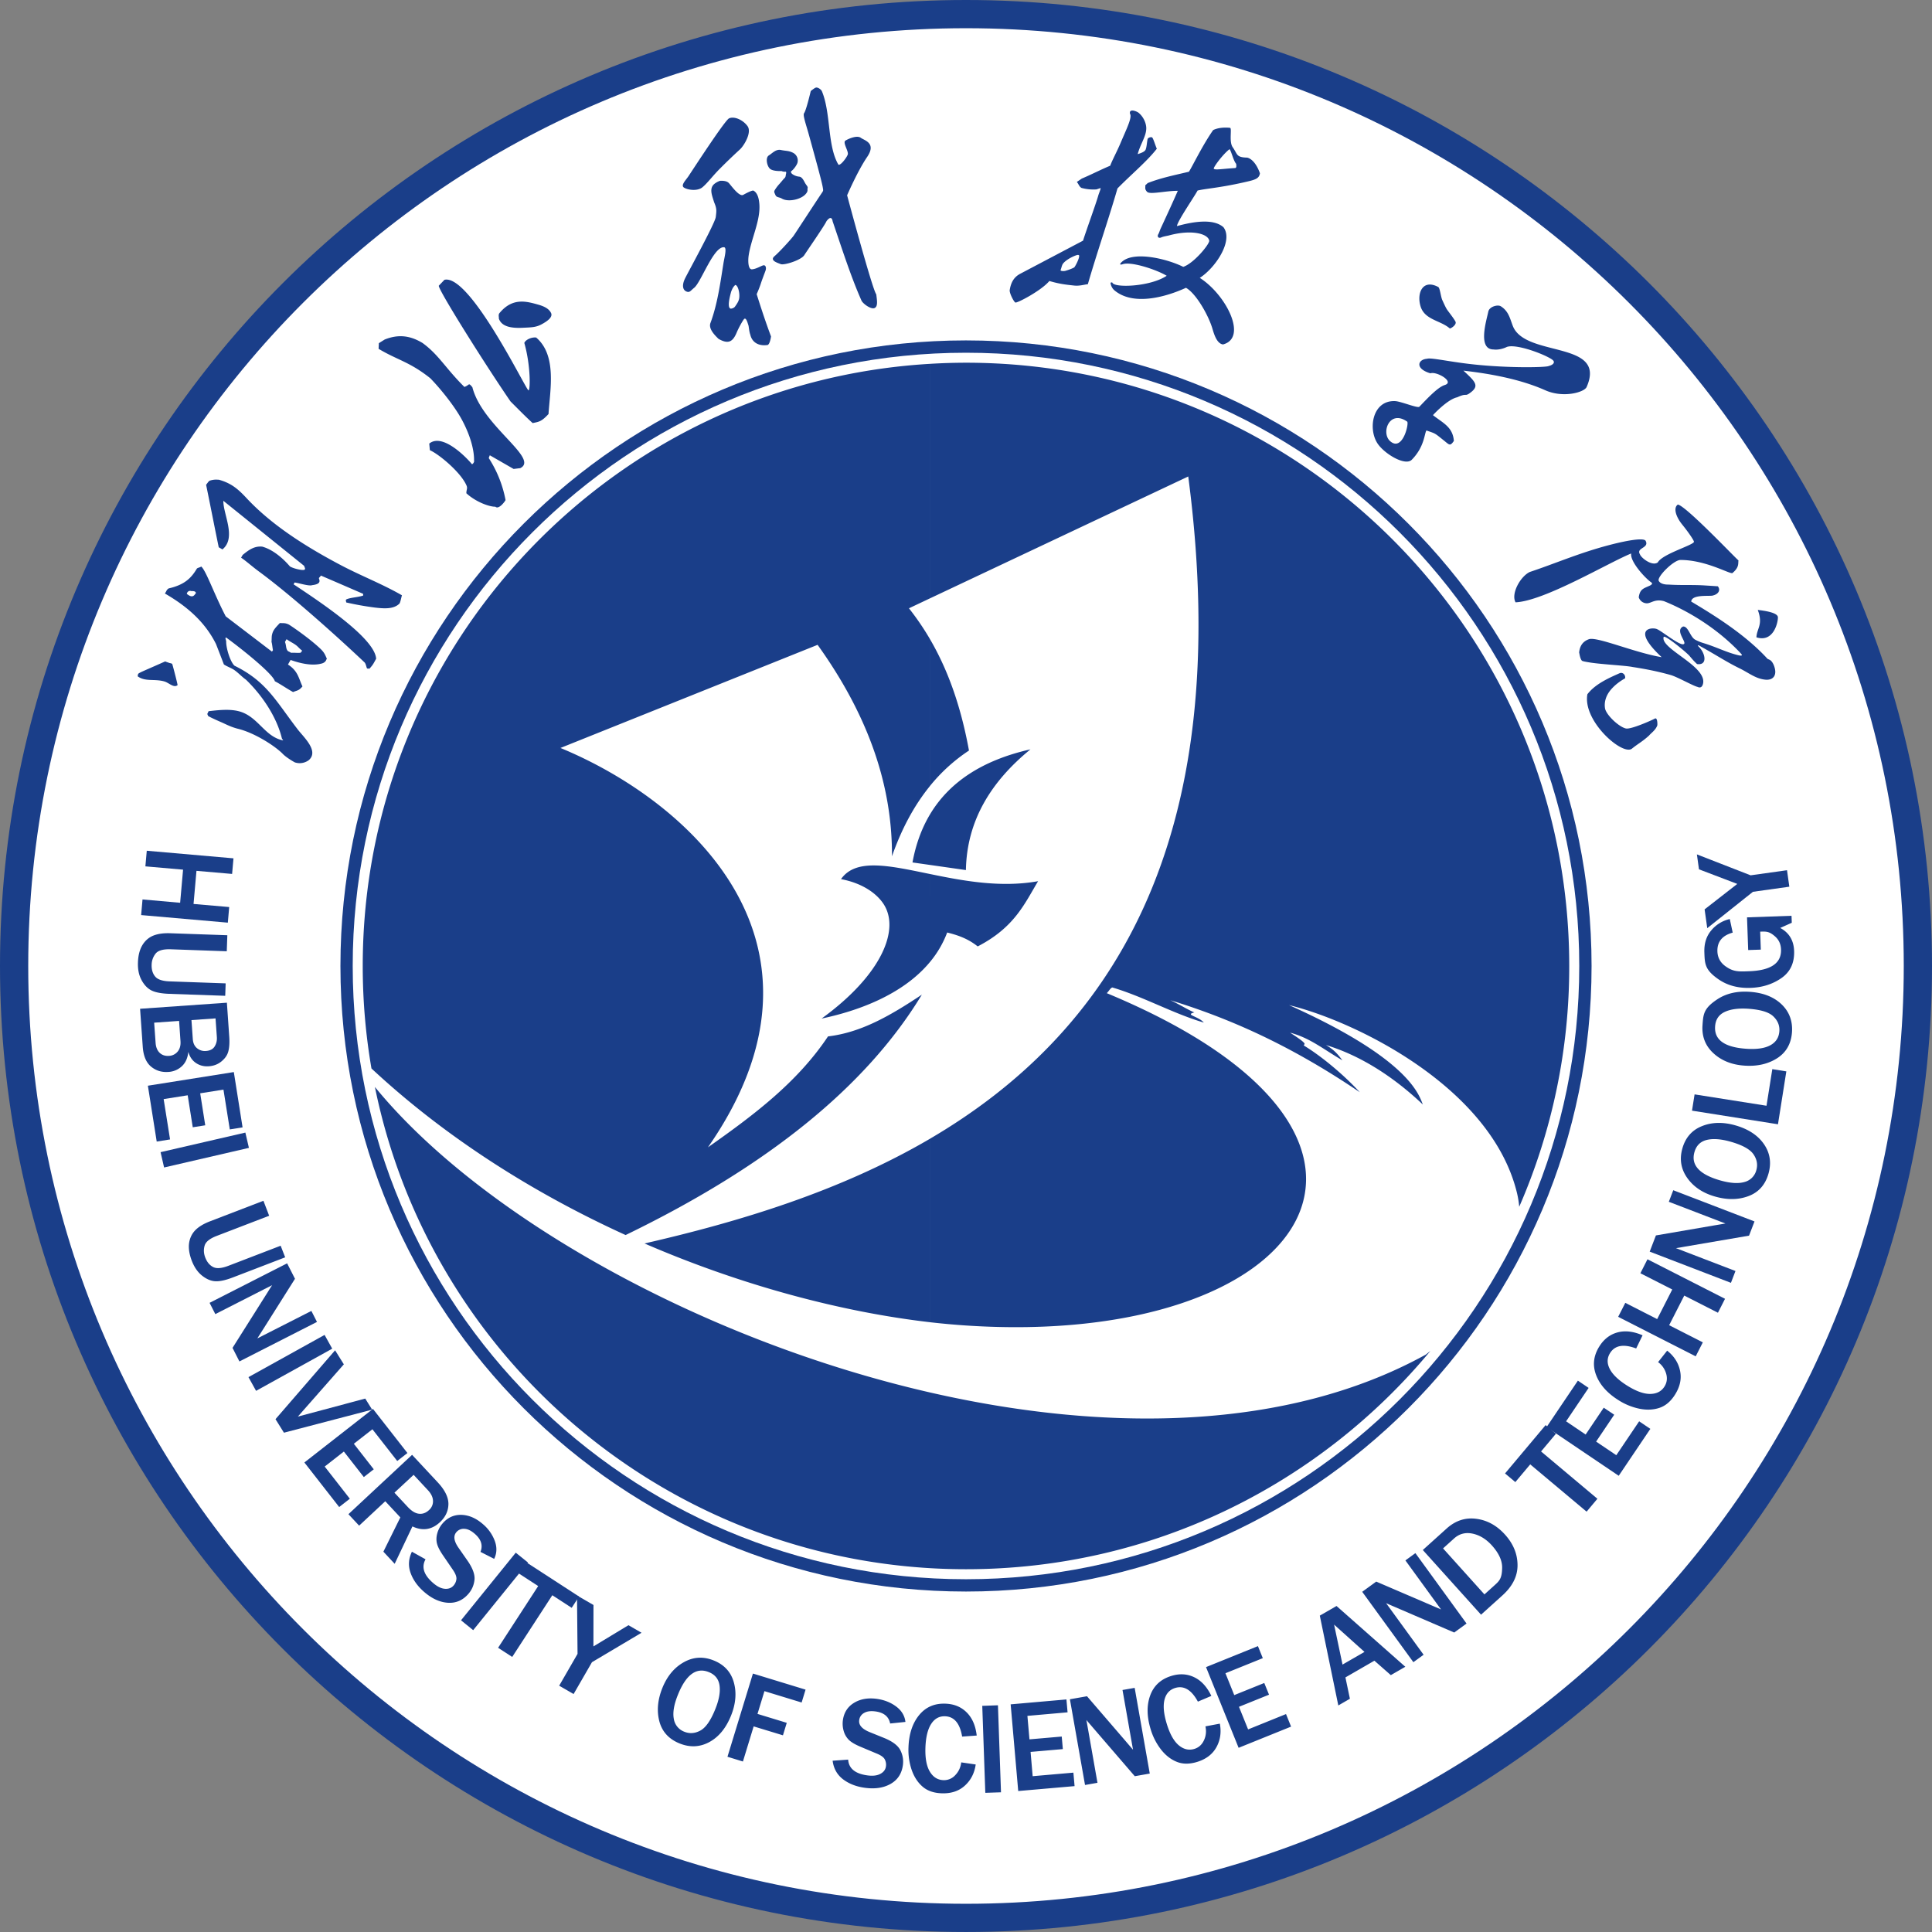
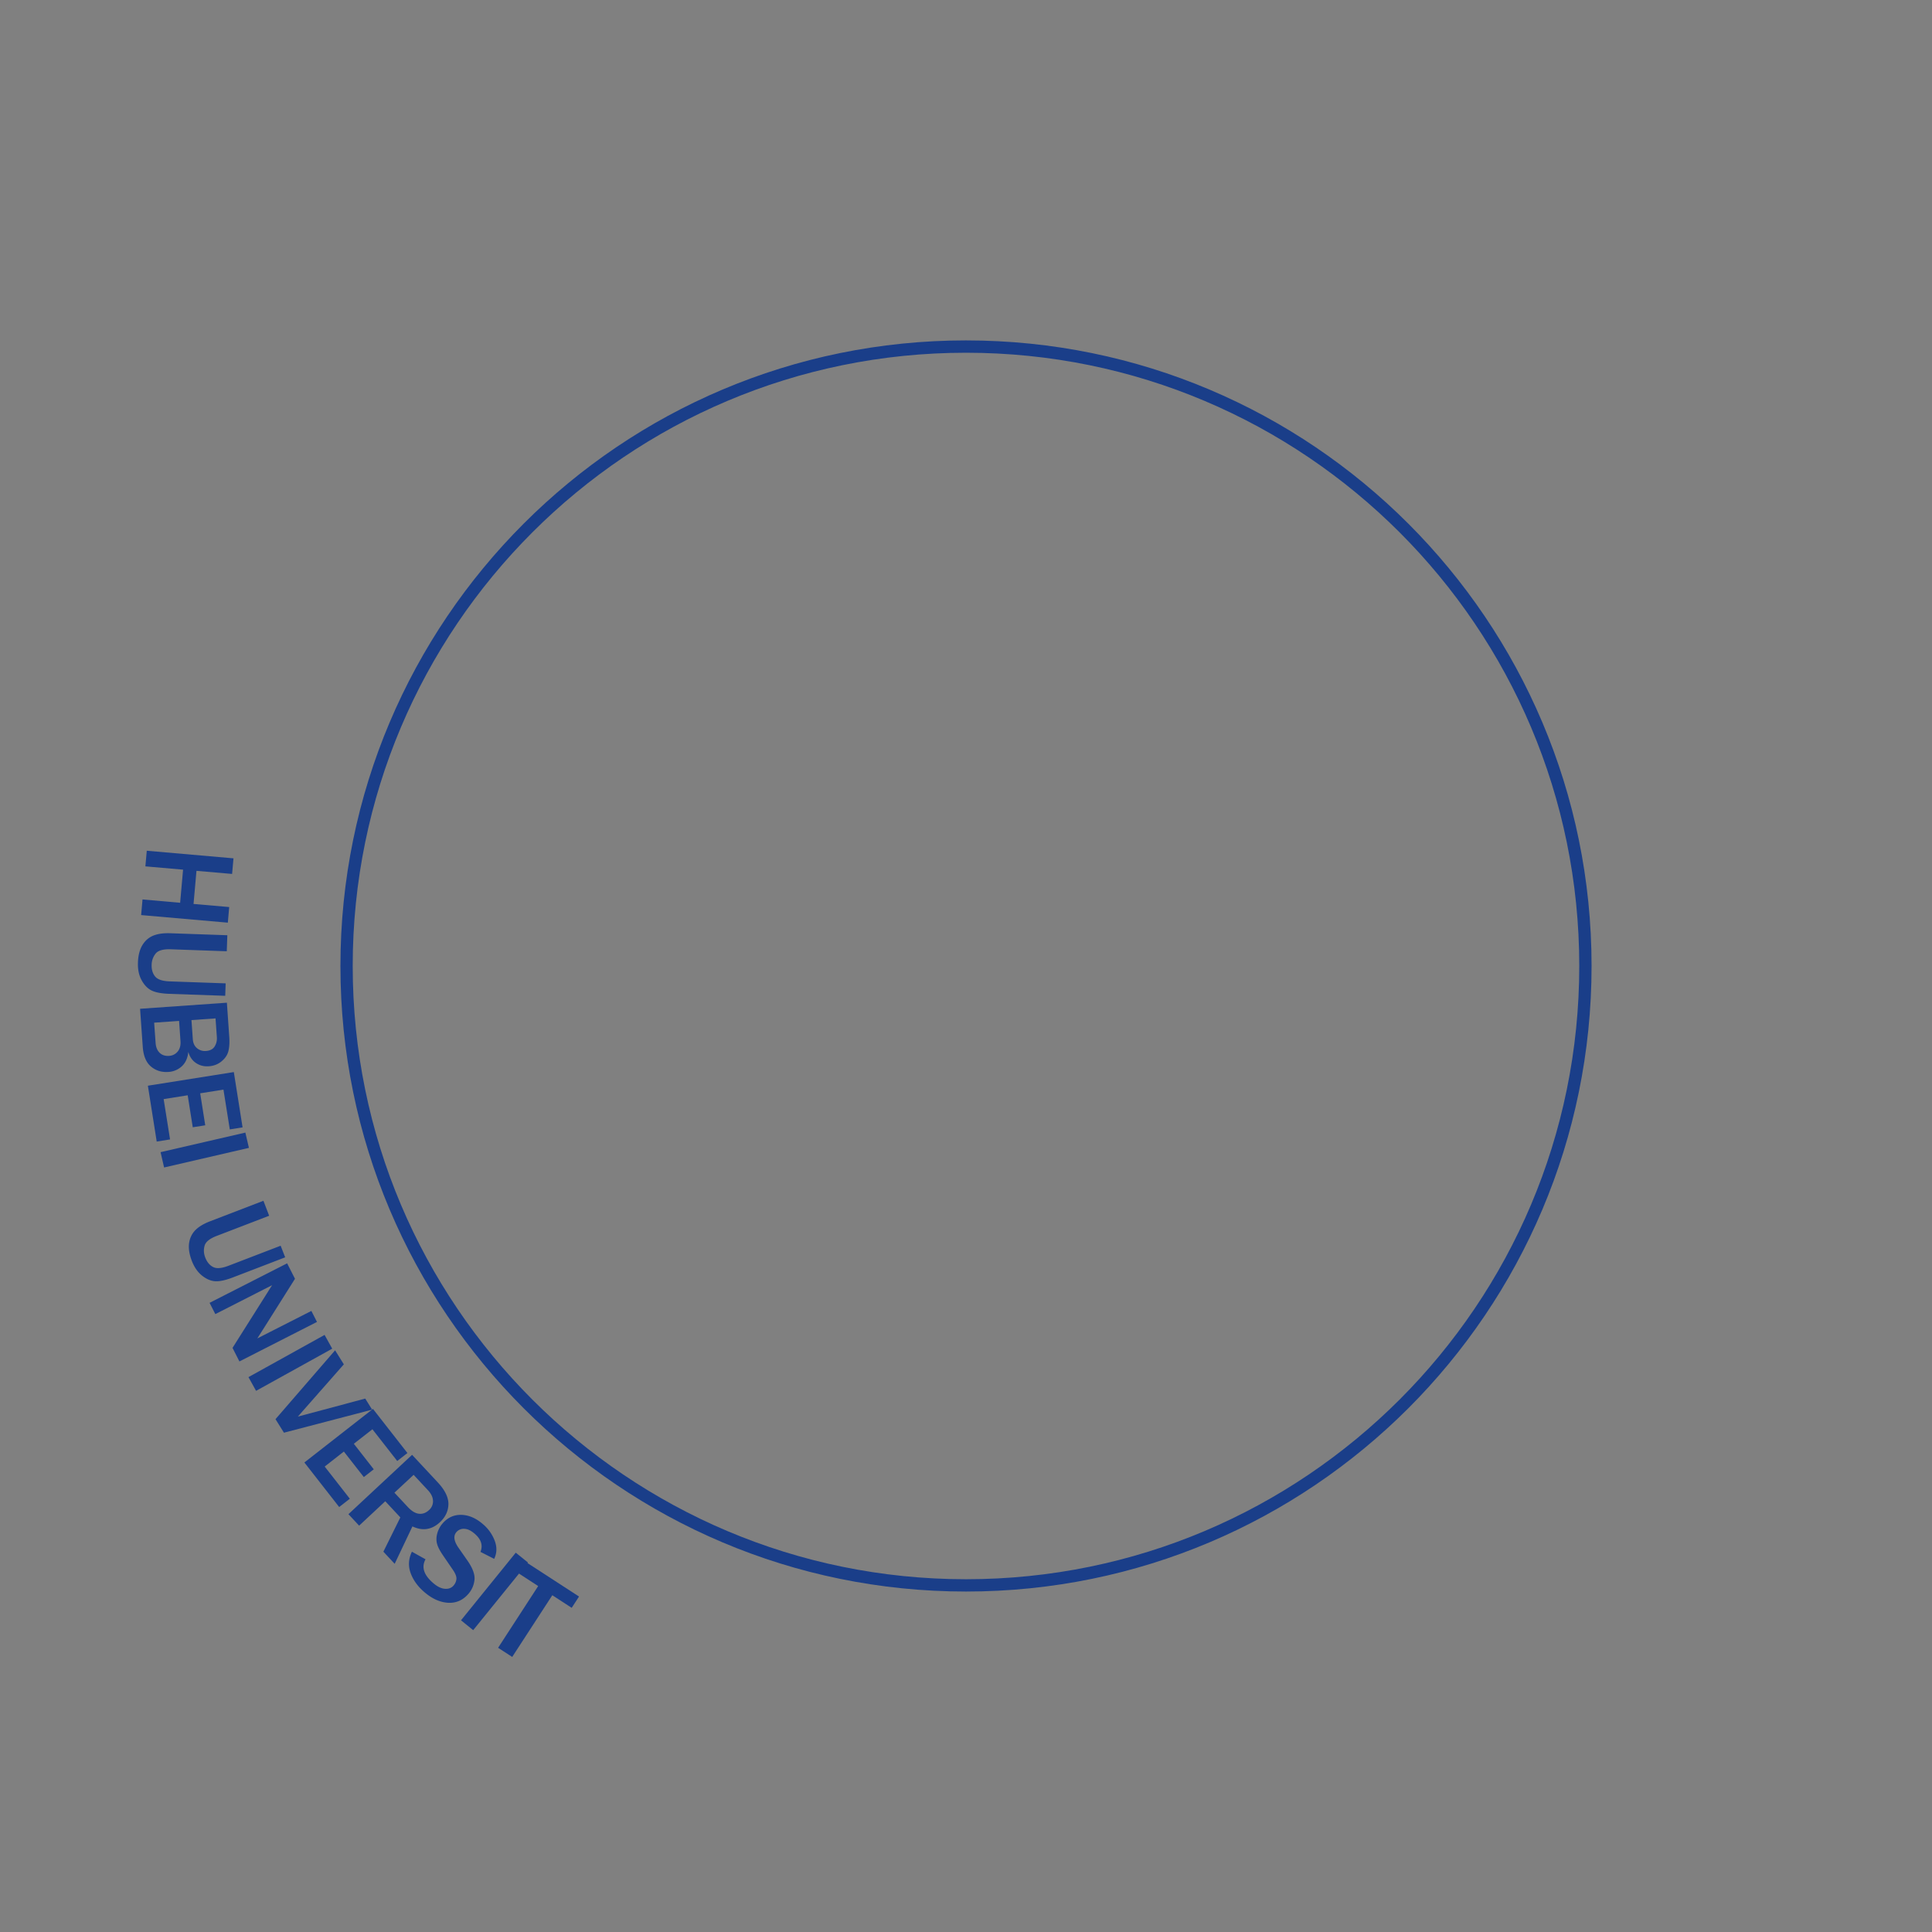
<svg xmlns="http://www.w3.org/2000/svg" viewBox="0 0 133.774 133.773">
  <rect x="0" y="0" width="133.774" height="133.773" fill="#808080" stroke="none" />
-   <path fill="#fff" fill-rule="evenodd" d="M66.781 1.082c36.463 0 66.034 29.57 66.034 66.03s-29.571 66.035-66.034 66.035S.749 103.575.749 67.112c0-36.46 29.569-66.03 66.032-66.03" />
-   <path fill="#1a3e89" fill-rule="evenodd" d="M66.886 0c36.935 0 66.888 29.952 66.888 66.884s-29.954 66.889-66.888 66.889S0 103.819 0 66.885 29.952 0 66.886 0m0 1.954c-35.854 0-64.931 29.077-64.931 64.931s29.077 64.935 64.931 64.935 64.933-29.078 64.933-64.935S102.742 1.954 66.886 1.954" />
-   <path fill="#1a3e89" fill-rule="evenodd" d="M66.886 25.115c23.065 0 41.77 18.707 41.77 41.772a41.6 41.6 0 0 1-3.463 16.671 6.6 6.6 0 0 0-.167-1.004c-1.8-7.276-11.146-11.828-15.771-12.959 8.292 3.719 8.987 6.189 9.264 6.882-3.141-2.97-5.76-3.816-6.709-4.12.595.358.821.64 1.141 1.064-1.39-.821-2.258-1.553-3.625-1.919.402.266 1.084.698.999.804-.043.051-.068.045-.012.109 1.096.662 2.666 1.932 3.841 3.213-4.919-3.334-9.141-5.151-13.126-6.374.567.252 1.1.599 1.669.851-.69.165.279.259.657.699-2.149-.632-4.187-1.798-6.335-2.43-.132.041-.193.191-.384.395 24.118 10.011 13.891 24.564-9.714 23.012a54 54 0 0 1-2.537-.229V78.853c12.146-7.117 21.267-20.1 17.892-45.861l-17.892 8.443V25.193a42 42 0 0 1 2.502-.078m-2.503 19.124v10.194a11.9 11.9 0 0 1 2.71-2.465c-.597-3.268-1.546-5.74-2.71-7.729m0 64.342V96.413c12.222 2.801 24.796 2.648 34.343-2.62q.145-.113.318-.254c-7.661 9.235-19.224 15.116-32.157 15.116q-1.261 0-2.504-.074m0-41.96a7.1 7.1 0 0 0 1.201-2.053c.704.177 1.41.402 2.113.963 2.541-1.314 3.235-2.937 4.181-4.516-2.603.468-5.224-.031-7.495-.499zm0-6.733 2.498.357c.061-3.399 1.718-6.113 4.469-8.359-3.364.759-5.643 2.297-6.967 4.522zm0 31.663c-6.016-.696-12.938-2.502-19.756-5.452 6.532-1.497 13.54-3.604 19.756-7.245zm0-50.116V25.193c-21.901 1.294-39.267 19.469-39.267 41.694 0 2.418.208 4.787.604 7.094 5.196 4.842 11.327 8.679 17.598 11.535C53.104 80.77 59.95 75.272 63.831 68.87c-2.258 1.505-4.239 2.624-6.499 2.892-2.131 3.199-5.185 5.479-8.314 7.681 9.73-13.979-1.135-23.902-10.211-27.653l17.804-7.141c3.691 5.144 5.175 9.995 5.15 14.642q1.002-2.861 2.623-4.857V44.239a18.6 18.6 0 0 0-1.447-2.12zm0 14.973v3.48l-1.201-.171c.224-1.228.622-2.334 1.201-3.309m0 4.108v6.105c-1.925 2.317-5.121 3.409-7.496 3.906 4.114-2.976 5.51-6.189 4.249-7.997-.476-.681-1.416-1.375-2.903-1.659 1.031-1.466 3.318-.936 6.15-.355m0 35.897c-15.884-3.642-31.171-12.272-38.424-21.151 3.716 18.258 19.351 32.188 38.424 33.319zM50.903 21.213s.203-.275.24-.415c.135-.316-.014-1.045-.23-1.068-.156.136-.215.282-.291.476-.053.212-.322 1.139-.01 1.166.221-.028.291-.159.291-.159m5.234-14.909s.283-.24.386-.244c.103-.008.325.117.386.257.636 1.523.365 3.771 1.145 5.085.145.074.56-.472.644-.696.084-.226-.376-.836-.156-.973.22-.133.799-.382 1.059-.193.257.189 1.1.361.439 1.332-.661.969-1.385 2.65-1.385 2.65s1.755 6.551 2.018 6.854c.053.429.131.85-.125.956-.253.102-.838-.328-.911-.55-.737-1.661-1.396-3.74-1.987-5.466 0 0-.047-.493-.421-.005-.109.269-1.318 2.012-1.542 2.359-.226.349-1.408.714-1.632.616-.224-.093-.784-.246-.421-.554.365-.312 1.178-1.213 1.316-1.408.115-.162 1.48-2.262 1.924-2.921.15-.22.133-.191.094-.437-.074-.439-.571-2.223-.94-3.563-.22-.805-.454-1.425-.353-1.566.15-.197.462-1.533.462-1.533m-2.024 5.54s.128.057.25.043c.123-.014.061.137.049.215-.012.076-.014.167-.094.234-.076.068-.214.25-.345.394-.13.143-.226.269-.316.414-.087.145-.042.171.033.355.08.185.25.136.447.251.435.257 1.304.068 1.638-.302.205-.226.111-.296.145-.417.035-.121-.09-.187-.205-.413-.115-.223-.224-.375-.376-.386a1 1 0 0 1-.451-.16c-.117-.078-.162-.188-.078-.238.086-.052.33-.331.406-.558a.6.6 0 0 0-.316-.702c-.296-.148-.474-.113-.825-.188-.349-.074-.589.219-.84.376-.253.156-.131.753.091.934.223.177.787.148.787.148m-4.265.678s.425-.047.614.148c.152.156.72.98 1.004.821.224-.127.626-.33.706-.291.341.179.388.721.406.913.098 1.15-.579 2.433-.743 3.607-.043.304-.047.956.24.928.289-.025.571-.212.758-.271.189-.057.242.174.174.361-.068.191-.242.632-.333.92a9 9 0 0 1-.281.711c.316 1 .622 1.937.994 2.927 0 0-.08.624-.281.597-.649.08-1.051-.242-1.154-.721-.089-.234-.099-.577-.138-.671s-.141-.554-.294-.41c-.125.156-.388.64-.505.922-.281.679-.597.827-1.263.451-.25-.242-.71-.696-.56-1.098.491-1.316.688-2.806.901-4.139.064-.402.259-1.088.039-1.108-.727-.06-1.585 2.422-2.069 2.81-.269.216-.315.361-.558.244-.24-.117-.291-.441-.074-.889.218-.445 2.075-3.82 2.129-4.254.051-.437.082-.569-.117-1.034-.133-.45-.363-.948.025-1.266.174-.141.38-.208.38-.208m-2.491.466c.242.16.917.271 1.275-.017.354-.291.698-.776 1.222-1.299a41 41 0 0 1 1.367-1.314c.287-.254.858-1.189.538-1.626-.316-.437-.92-.698-1.277-.538-.285.126-2.509 3.553-2.81 4.005-.185.276-.555.629-.315.789M123.105 42.741c.012.328-.291 1.771-1.488 1.388.031-.632.478-.877.093-1.896.459.052 1.385.181 1.395.508m-13.575 3.003c.033.039.273.084.612.137.866.129 2.422.203 2.896.302.917.142 1.739.302 2.64.556.455.128 1.572.76 1.862.823.253.121.339-.078.37-.183.365-1.232-2.975-2.453-2.716-3.272.061-.191 1.638 1.109 1.808 1.33.162.195.306.36.505.544.756.105.563-.761.136-1.18-.193-.197-.004-.119.145-.023 1.01.558 1.798 1.08 2.644 1.49.665.324 1.137.735 1.817.795.526.047.868-.31.552-1.049-.17-.359-.314-.324-.421-.402-1.541-1.681-3.677-3.003-5.278-3.958.035-.466 1.026-.378 1.433-.405.464-.084.62-.398.408-.653q-.407-.028-.817-.053c-.973-.066-1.625-.004-2.597-.066-.199.008-.56-.035-.675-.257-.143-.269 1.037-1.451 1.509-1.447 1.737.004 3.348.956 3.585.913.5-.413.388-.678.427-.885 0 .066-3.633-3.785-4.2-3.863-.326.225-.138.84.306 1.387.437.54.786 1.061.806 1.17.125.21-2.174.842-2.498 1.447-.392.292-1.162-.32-1.236-.558-.292-.462.667-.423.392-.936-.111-.207-1.102-.078-2.515.292-2.088.546-3.75 1.283-5.509 1.866-.661.322-1.31 1.511-.982 2.1 1.997-.088 6.425-2.741 8.006-3.381-.087.558.958 1.704 1.395 2.004.099.066.052.148-.119.228-.429.197-.671.228-.752.805a.6.6 0 0 0 .573.412c.302-.01.554-.318 1.174-.148 1.646.661 3.707 1.88 5.338 3.637.141.152-.014.148-.179.109-.85-.203-1.484-.558-2.459-.854a3 3 0 0 1-.542-.227c-.351-.191-.478-.947-.84-.909-.614.307.414 1.209-.008 1.229-.326.018-1.511-.943-1.79-1.047-.281-.145-1.875-.115.32 1.94-1.87-.31-4.473-1.439-5.037-1.244-.563.199-.647.659-.678.918.031.11.06.414.189.566m2.991 1.225c-.771.433-1.092.911-1.176 1.055-.111.187-.287.563-.212 1.02.076.453.951 1.283 1.443 1.396.358.082 1.85-.593 2.008-.684.16-.092.187.298.171.466-.119.335-.411.515-.575.71-.468.425-.747.554-1.184.905-.64.513-3.422-1.899-3.084-3.766.554-.723 1.505-1.133 2.234-1.458.236-.095.426.149.375.356M34.562 21.708c.905-1.122 1.868-.852 2.728-.608.468.134.731.31.86.56.143.277-.195.554-.663.803-.386.207-.729.205-1.234.23-.79.045-1.519-.046-1.714-.643.023-.065-.044-.198.023-.342m-8.33 2.054.402-.252c.901-.36 1.716-.31 2.625.24 1.131.823 1.599 1.761 2.897 3.042.382-.136.261-.33.552.02.685 2.695 4.666 4.939 3.313 5.604q-.228.026-.457.055l-1.649-.948q-.039.096-.074.193a8.1 8.1 0 0 1 1.164 2.911c-.061.121-.474.675-.708.457-.375.016-1.314-.3-2.005-.928-.008-.226.098-.332.014-.528-.388-.922-1.932-2.194-2.541-2.455q-.023-.23-.043-.458c1.006-.825 2.874 1.308 2.933 1.402.057.092.211-.16.168-.205.02-.728-.248-1.737-.827-2.822-.507-.951-1.498-2.18-2.204-2.901-1.435-1.143-2.275-1.255-3.578-2.036zm4.155-3.984c-.135.145 3.176 5.417 4.96 8.016.708.706 1.068 1.076 1.535 1.501.446-.094.608-.098 1.098-.628.111-1.706.589-4.056-.852-5.294-.285-.047-.735.134-.823.373.46 1.622.415 3.389.277 3.275-.246-.205-4.063-8.068-5.809-7.647q-.19.2-.386.404M19.731 44.451c.098.236.051.423.176.599.045.061.156.078.244.152.181-.02.466.02.646-.004.064-.004.023-.074.09-.082q.018-.03.035-.062c-.199-.148-.296-.296-.464-.41-.162-.117-.41-.234-.616-.386q-.057.098-.111.193m-6.793-3.328c.433.355.53.049.632-.059-.035-.093-.072-.144-.326-.136-.184-.066-.306.096-.306.195m-3.411 5.701c.094-.277-.275-.051 1.913-1.028.051.029.181.072.238.088.027.035.23.033.253.105.031.099.277 1.01.367 1.447-.269.228-.604-.172-.936-.257-.681-.187-1.316.039-1.835-.355m1.89-5.729c.129-.179.086-.222.257-.351 1.119-.254 1.574-.729 1.958-1.373.049-.061.24-.082.296-.146.332.259.899 1.917 1.701 3.451q1.602 1.221 3.202 2.445c.012-.021.058-.083.07-.103-.035-.137-.055-.441-.101-.569.023-.316-.008-.394.07-.624.074-.234.252-.414.507-.685.25.018.349-.025.628.107.458.291 1.563 1.078 2.195 1.688.308.3.326.468.441.687-.053-.063.004.257-.433.337-.335.08-.975.134-2.086-.263-.063.105-.121.21-.183.318.702.448.739.959 1.004 1.515-.263.312-.362.265-.649.39-.47-.261-.872-.548-1.264-.75-.113-.474-2.071-2.073-3.385-3.036l-.037.063.054.201c-.021.429.26 1.39.569 1.694 2.209 1.086 2.843 2.402 4.354 4.377.403.544 1.528 1.519.799 2.163a1.06 1.06 0 0 1-.961.16c-.018-.004-.626-.343-.879-.628-.622-.599-1.963-1.423-3.036-1.694-.53-.13-.842-.314-1.23-.481-.722-.316-.858-.406-.858-.406-.021-.012-.051-.13-.07-.14l.094-.199c.601-.066 1.4-.167 2.061-.004 1.363.333 1.803 1.782 3.106 2.028l-.092-.137c-.341-1.419-1.3-2.921-2.49-4.071-.292-.203-.513-.464-.819-.675-.205-.14-.488-.228-.708-.378q-.272-.712-.548-1.42c-.671-1.332-1.747-2.457-3.537-3.491m2.854-7.528c.082-.096.137-.203.234-.279.369-.126.604-.059.64-.074.885.244 1.352.659 1.95 1.301 1.716 1.834 4.068 3.336 6.56 4.646 1.384.725 2.864 1.298 4.177 2.059-.043.123-.104.478-.174.573-.405.401-1.064.351-1.735.271a21 21 0 0 1-1.948-.349c-.02-.113-.063-.179.029-.222.283-.121.809-.141 1.125-.251.051-.018-.016-.1.027-.119q-1.47-.638-2.94-1.271c-.041.105-.152.14-.129.208.063.175.117.384-.464.456-.23.08-.807-.115-1.221-.185q-.038.065-.074.128c1.952 1.293 5.62 3.74 5.717 5.152-.21.386-.214.406-.46.688l-.167-.01c-.063-.117-.066-.276-.164-.411-1.574-1.492-4.924-4.539-7.31-6.296-.501-.367-.891-.729-1.25-.967.035-.063.074-.127.109-.191.431-.355.815-.628 1.357-.574.905.25 1.661 1.073 1.915 1.369.251.158.905.3 1.006.23s-.012-.176-.018-.265c-1.866-1.501-3.732-3.007-5.598-4.508-.016.932.928 2.557-.063 3.366q-.033-.018-.066-.039l-.191-.109c-.293-1.416-.581-2.909-.874-4.327M78.841 7.811c.39.328.534.8.528 1.084-.008.564-.419 1.096-.593 1.778.251-.082.494-.167.554-.325.074-.201.074-.439.133-.731.066-.105.22-.133.3-.109.08.027.218.523.337.79-.673.868-1.747 1.757-2.724 2.749-.616 2.135-1.437 4.497-2.051 6.63-.292.037-.589.134-.948.095-.604-.064-1.051-.117-1.718-.316-.548.663-2.242 1.552-2.355 1.49-.113-.056-.421-.663-.39-.862.085-.519.279-.893.733-1.131q2.172-1.145 4.344-2.289c.217-.698.922-2.632 1.055-3.125.033-.121.154-.396.166-.513-.027-.008-.289.098-.316.09a3.1 3.1 0 0 1-1.01-.104c-.154-.082-.18-.232-.324-.415l.343-.232c.684-.289 1.281-.603 1.967-.891.154-.414.45-.946.708-1.552.396-.944.833-1.792.663-2.043-.086-.395.473-.173.598-.068m-4.167 9.849c-.042-.072-.815.256-1.07.595-.08.105-.105.287-.173.464.064.066.244.055.326.037.315-.094.442-.146.625-.24.136-.168.466-.862.292-.856m8.4 1.58c1.059-.673 2.348-2.556 1.642-3.504-.752-.669-2.295-.335-3.221-.082.01-.316 1.27-2.137 1.425-2.46.515-.129 1.523-.188 3.184-.563.771-.174 1.081-.24 1.135-.634-.255-.722-.62-1.026-.881-1.084-.778-.02-.653-.223-1.004-.718-.275-.39-.031-1.326-.187-1.345-.427-.043-.856.002-1.166.156-.745 1.057-1.492 2.619-1.679 2.884-1.031.248-1.907.416-2.851.784-.057.052-.115.109-.173.162.031.137-.068.238.128.445.199.207 1.229-.066 2.127-.07-.345.795-.809 1.798-1.176 2.589-.084.179-.107.306-.18.425-.085.144.006.308.219.21.134-.061.363-.094.507-.129 1.58-.435 2.734-.128 2.808.367-.006.265-1.068 1.556-1.801 1.804-1.086-.542-3.309-1.09-4.185-.4-.183.146-.296.308 0 .214.604-.199 2.377.398 3.038.804-1.152.77-3.689.854-3.765.464-.07-.01-.103-.004-.115.023-.012.023-.002.07.02.141a.8.8 0 0 0 .234.374c1.341 1.135 3.667.425 4.96-.169.655.361 1.478 1.753 1.796 2.712.105.315.283 1.146.77 1.21 1.731-.459.216-3.446-1.609-4.61m2.059-8.911c.115.099.271.809.46 1.014.002.061.061.306-.096.294-.877.055-1.357.148-1.449.049-.081-.049.607-.989 1.085-1.357M98.359 21.207c.285.95 1.383.971 2.028 1.537.111-.01.482-.269.396-.466-.088-.193-.499-.708-.589-.844-.092-.133-.22-.425-.332-.667-.105-.244-.158-.831-.277-.895-1.074-.574-1.501.417-1.226 1.335m5.559 0c.527.335.62.8.825 1.346.841 2.232 6.56.986 5.113 4.252-.177.365-1.62.771-2.862.216-1.753-.78-3.873-1.154-5.665-1.357.864.803 1.166 1.077.359 1.611-.275.16-.146-.059-.79.234-.685.144-1.679 1.236-1.679 1.236.679.54 1.373.807 1.449 1.786-.261.373-.302.285-.668-.012-.702-.562-.569-.479-1.232-.713-.145.207-.131 1.131-1.016 2.028-.464.468-1.961-.452-2.4-1.174-.638-1.037-.291-2.964 1.257-2.886.406.023 1.546.503 1.667.39.577-.599 1.281-1.357 1.761-1.505.711-.221-.573-.967-.995-.81-1.096-.325-.866-.969-.226-1.008.203-.078 1.115.113 2.35.285 2.808.394 5.925.32 6.064.218.345-.086.437-.263.304-.394-.291-.296-2.467-1.176-3.194-.93-.263.132-.622.218-.926.177-1.129-.002-.478-2.047-.363-2.617.072-.358.659-.506.867-.373m-7.696 9.308c.885.847 1.359-1.218 1.211-1.322-1.201-.844-1.809.716-1.211 1.322" />
  <path fill="#1a3e89" fill-rule="evenodd" d="M66.886 24.424c23.449 0 42.464 19.015 42.464 42.46s-19.015 42.464-42.464 42.464-42.464-19.015-42.464-42.464c0-23.445 19.017-42.46 42.464-42.46m0-.854c-23.917 0-43.314 19.397-43.314 43.314S42.969 110.2 66.886 110.2s43.316-19.396 43.316-43.316c.001-23.916-19.397-43.314-43.316-43.314" />
  <path fill="#1a3e89" d="m9.773 63.361.095-1.082 2.605.23.203-2.293-2.609-.228.096-1.082 6.004.526-.096 1.08-2.467-.214-.203 2.293 2.469.214-.094 1.081zM15.595 68.95l-3.871-.135c-.522-.02-.924-.09-1.201-.219q-.42-.193-.708-.708-.29-.516-.263-1.244c.016-.492.121-.891.306-1.201q.283-.464.751-.657.467-.192 1.184-.167l3.948.138-.039 1.11-3.868-.137q-.795-.029-1.057.296a1.28 1.28 0 0 0-.277.766q-.019.505.242.821.254.313 1.014.339l3.869.137zM15.71 69.428l-6.011.421.185 2.628q.066.948.569 1.371c.339.283.737.407 1.203.374a1.48 1.48 0 0 0 .936-.394q.382-.353.448-.996.138.504.525.769.389.264.885.229.53-.035.9-.351.375-.312.468-.714.097-.4.055-.994zm-3.404 3.378a.82.82 0 0 1-.604.304q-.395.027-.647-.212-.25-.242-.281-.687l-.1-1.4 1.726-.121.097 1.404q.031.435-.191.712m2.556-.348q-.177.281-.591.312a.85.85 0 0 1-.634-.195q-.257-.215-.287-.624l-.093-1.319 1.667-.117.092 1.301q.024.357-.154.642M10.851 79.044l.924-.149-.444-2.792 1.665-.264.351 2.215.864-.137-.349-2.215 1.61-.256.439 2.756.885-.141-.606-3.83-5.951.945zM11.362 80.838l-.244-1.061 5.871-1.355.246 1.058zM19.746 87.059l-3.615 1.389q-.738.284-1.193.268-.461-.012-.928-.375-.467-.362-.729-1.041-.263-.689-.188-1.227.08-.535.435-.898.356-.359 1.023-.614l3.689-1.418.397 1.037-3.615 1.389q-.743.281-.854.683-.116.403.042.814.18.473.542.661.357.19 1.066-.083l3.615-1.389zM16.578 94.268l5.37-2.737-.388-.761-3.742 1.903q.375-.593.404-.636l2.203-3.492-.544-1.07-5.37 2.735.398.78 3.933-2.003-.174.27-.177.284-2.391 3.787zM17.73 96.304l-.526-.95 5.27-2.923.529.953zM19.661 99.202l-.585-.937 4.126-4.768.606.971-3.184 3.619 4.666-1.248.478.767z" />
  <path fill="#1a3e89" d="m23.486 104.349.737-.575-1.741-2.228 1.328-1.039 1.381 1.767.689-.538-1.38-1.768 1.287-1.004 1.718 2.197.706-.552-2.387-3.055-4.748 3.71zM30.315 102.645l-1.782-1.911-4.407 4.11.741.794 1.81-1.69 1.043 1.119-1.174 2.373.782.84 1.229-2.589q1.06.497 1.909-.295.57-.535.583-1.242.01-.71-.734-1.509m-.611 1.915q-.316.295-.692.253c-.253-.025-.511-.184-.776-.468l-.924-.99 1.328-1.236.981 1.053q.349.37.36.745a.8.8 0 0 1-.277.643M28.521 107.442c-.238.497-.265.986-.091 1.47q.259.726.938 1.314.803.697 1.642.751.84.054 1.421-.614.362-.417.423-.972.058-.554-.492-1.341l-.604-.866c-.332-.472-.382-.834-.158-1.096a.66.66 0 0 1 .556-.23q.34.013.721.348.662.574.392 1.248l.948.483q.283-.581.045-1.236a2.8 2.8 0 0 0-.827-1.17q-.705-.613-1.478-.64-.775-.023-1.305.585a1.76 1.76 0 0 0-.373.687c-.07.253-.078.495-.021.718q.084.333.431.836l.671.982q.271.396.242.646a.8.8 0 0 1-.195.438q-.222.257-.608.226-.387-.03-.819-.409-.959-.832-.515-1.632zM32.764 112.874l-.843-.682 3.791-4.683.846.681z" />
  <path fill="#1a3e89" d="m35.466 114.728 2.777-4.272 1.342.872.508-.782-3.664-2.379-.509.78 1.344.874-2.775 4.274z" />
-   <path fill="#1a3e89" d="m39.717 117.297-.999-.577 1.272-2.204-.037-4.043 1.14.658-.004 2.868 2.426-1.468.905.523-3.432 2.039zM50.812 116.491q-.3-1.078-1.39-1.517-1.08-.437-2.071.118c-.661.369-1.152.96-1.484 1.775q-.495 1.225-.214 2.313.285 1.084 1.398 1.536 1.084.438 2.065-.094.976-.53 1.5-1.825c.33-.818.396-1.59.196-2.306m-1.287 1.858q-.476 1.183-1.038 1.481c-.373.199-.737.223-1.102.078a1.14 1.14 0 0 1-.731-.902q-.122-.656.289-1.667.841-2.083 2.135-1.561.655.263.745.937.092.673-.298 1.634M51.441 121.969l.743-2.432 2.028.618.264-.864-2.026-.618.481-1.576 2.576.787.271-.892-3.644-1.113-1.763 5.761zM57.652 121.914l1.076-.076q.062.915 1.318 1.09.57.081.912-.105.34-.18.386-.519a.8.8 0 0 0-.076-.472q-.111-.228-.554-.409l-1.098-.461q-.563-.233-.817-.468a1.4 1.4 0 0 1-.373-.612 1.8 1.8 0 0 1-.063-.779q.114-.799.776-1.199.662-.401 1.589-.271.77.112 1.328.532c.372.279.587.634.637 1.063l-1.059.109q-.14-.712-1.006-.834-.503-.07-.796.103a.65.65 0 0 0-.339.498q-.072.508.729.832l.979.396q.89.36 1.141.857t.173 1.045q-.124.876-.856 1.289-.733.413-1.788.264-.887-.122-1.501-.589c-.406-.313-.648-.738-.718-1.284M66.557 122.029l1.002.146q-.129.903-.753 1.465-.62.565-1.603.53-.823-.028-1.324-.462-.499-.431-.752-1.154a4.3 4.3 0 0 1-.222-1.576q.048-1.374.731-2.215t1.827-.799q.893.03 1.47.604.576.57.696 1.603l-1.01.072q-.231-1.372-1.18-1.406-.609-.021-.965.534-.357.556-.396 1.63-.038 1.096.304 1.666c.228.382.54.577.938.593a1.05 1.05 0 0 0 .825-.348q.349-.362.412-.883M69.31 124.101l-1.086.036-.211-6.022 1.086-.039zM74.405 123.673l-3.902.34-.524-6.002 3.862-.34.079.893-2.781.245.142 1.626 2.235-.194.076.869-2.234.195.145 1.681 2.82-.246zM79.611 122.803l-1.045-5.933-.842.147.727 4.136q-.458-.532-.491-.573l-2.695-3.13-1.184.209 1.047 5.936.862-.152-.766-4.348q.14.169.208.245.152.175.218.254l2.923 3.393zM83.466 119.535l.997-.188c.113.593.035 1.139-.234 1.626q-.406.739-1.344 1.026-.788.239-1.402-.008-.614-.245-1.088-.845a4.3 4.3 0 0 1-.724-1.417q-.402-1.317-.031-2.332.373-1.02 1.468-1.354.855-.263 1.587.094.73.352 1.18 1.29l-.932.396c-.442-.817-.967-1.129-1.572-.946q-.582.18-.741.819-.156.644.16 1.671.32 1.049.827 1.477.51.427 1.082.253.453-.14.665-.597.212-.453.102-.965M89.396 119.553l-.351-.869-2.625 1.062-.632-1.565 2.081-.839-.33-.81-2.078.839-.61-1.514 2.587-1.045-.337-.833-3.594 1.453 2.256 5.588zM92.543 111.201l-1.158.667 1.281 6.22.803-.464-.31-1.478 2.006-1.158 1.137 1 1.004-.579zm.415 4.056-.583-2.767 2.104 1.89zM101.545 112.416l-3.541-4.875-.692.504 2.468 3.396-.694-.299-3.794-1.63-.971.706 3.543 4.874.708-.515-2.596-3.571.295.128q.216.093.308.133l4.114 1.771zM104.214 106.264q-.857-.954-1.995-1.1-1.138-.15-2.053.674l-1.649 1.486 4.032 4.479 1.468-1.324q1.066-.956 1.059-2.109-.005-1.154-.862-2.106m-.756 3.526-.673.608-2.866-3.185.768-.692q.541-.485 1.281-.329.738.159 1.33.814.724.803.712 1.551c-.012.748-.191.909-.552 1.233M110.606 103.776l-.748.893-3.904-3.274-1.03 1.227-.713-.599 2.81-3.347.713.598-1.029 1.227z" />
-   <path fill="#1a3e89" d="m114.272 98.936-.776-.522-1.581 2.346-1.398-.942 1.253-1.86-.725-.488-1.254 1.859-1.353-.915 1.56-2.313-.743-.503-2.168 3.215 4.995 3.372zM114.808 94.315l.628-.794q.715.563.891 1.383.179.823-.341 1.653-.438.7-1.063.917-.624.216-1.375.074a4.3 4.3 0 0 1-1.476-.595q-1.167-.73-1.554-1.741t.22-1.981q.475-.76 1.26-.973.782-.213 1.735.2l-.443.911q-1.305-.488-1.806.317-.325.518-.021 1.104.302.587 1.214 1.158.93.58 1.593.569.668-.011.983-.517.252-.405.113-.887a1.5 1.5 0 0 0-.558-.798M119.443 89.93l-5.37-2.736-.491.968 2.207 1.123-1.045 2.051-2.207-1.125-.493.968 5.369 2.735.493-.968-2.332-1.187 1.046-2.051 2.332 1.187zM121.484 84.574l-.378.984-4.414.755-.328.059a8 8 0 0 1-.32.051l4.122 1.583-.314.819-5.625-2.161.431-1.121 4.069-.7q.052-.007.745-.125l-3.921-1.505.308-.8zM122.142 79.227q-.63-.917-1.971-1.303c-.852-.243-1.625-.23-2.316.047q-1.04.41-1.363 1.54-.321 1.118.333 2.048.654.925 1.921 1.289 1.272.366 2.322-.029 1.051-.394 1.382-1.549.322-1.124-.308-2.043m-.531 1.794a1.14 1.14 0 0 1-.821.822q-.642.186-1.687-.112-2.162-.62-1.776-1.962.194-.679.854-.839.657-.16 1.656.125 1.225.35 1.581.878.354.522.193 1.088M123.688 74.184l-.579 3.662-5.953-.943.179-1.127 4.98.787.402-2.534zM123.353 69.536q-.807-.767-2.2-.861-1.325-.094-2.256.526c-.931.62-.959 1.008-1.014 1.79-.053.772.197 1.42.754 1.933q.832.77 2.145.861 1.32.093 2.268-.511.943-.604 1.029-1.804.08-1.162-.726-1.934m-.779 2.842q-.587.317-1.675.239-2.242-.157-2.143-1.548.047-.706.659-.998t1.646-.223q1.274.089 1.729.53.456.439.415 1.021-.046.665-.631.979M120.966 63.519l3.081-.109.018.483-.801.359q.923.494.963 1.595.041 1.233-.874 1.872c-.608.425-1.324.655-2.145.682q-1.3.046-2.227-.6c-.927-.646-.942-1.051-.969-1.864-.021-.604.137-1.111.476-1.513a2.32 2.32 0 0 1 1.285-.788l.201.94q-1.092.302-1.059 1.303.023.64.558 1.025c.535.385.897.375 1.617.347q2.281-.078 2.23-1.507-.017-.556-.416-.907c-.399-.351-.608-.343-1.027-.328l.043 1.244-.874.029zM123.735 60.255l-2.52.353-3.72-1.449.144 1.034 2.652 1.01-2.262 1.763.183 1.302 3.164-2.519 2.519-.353z" />
</svg>